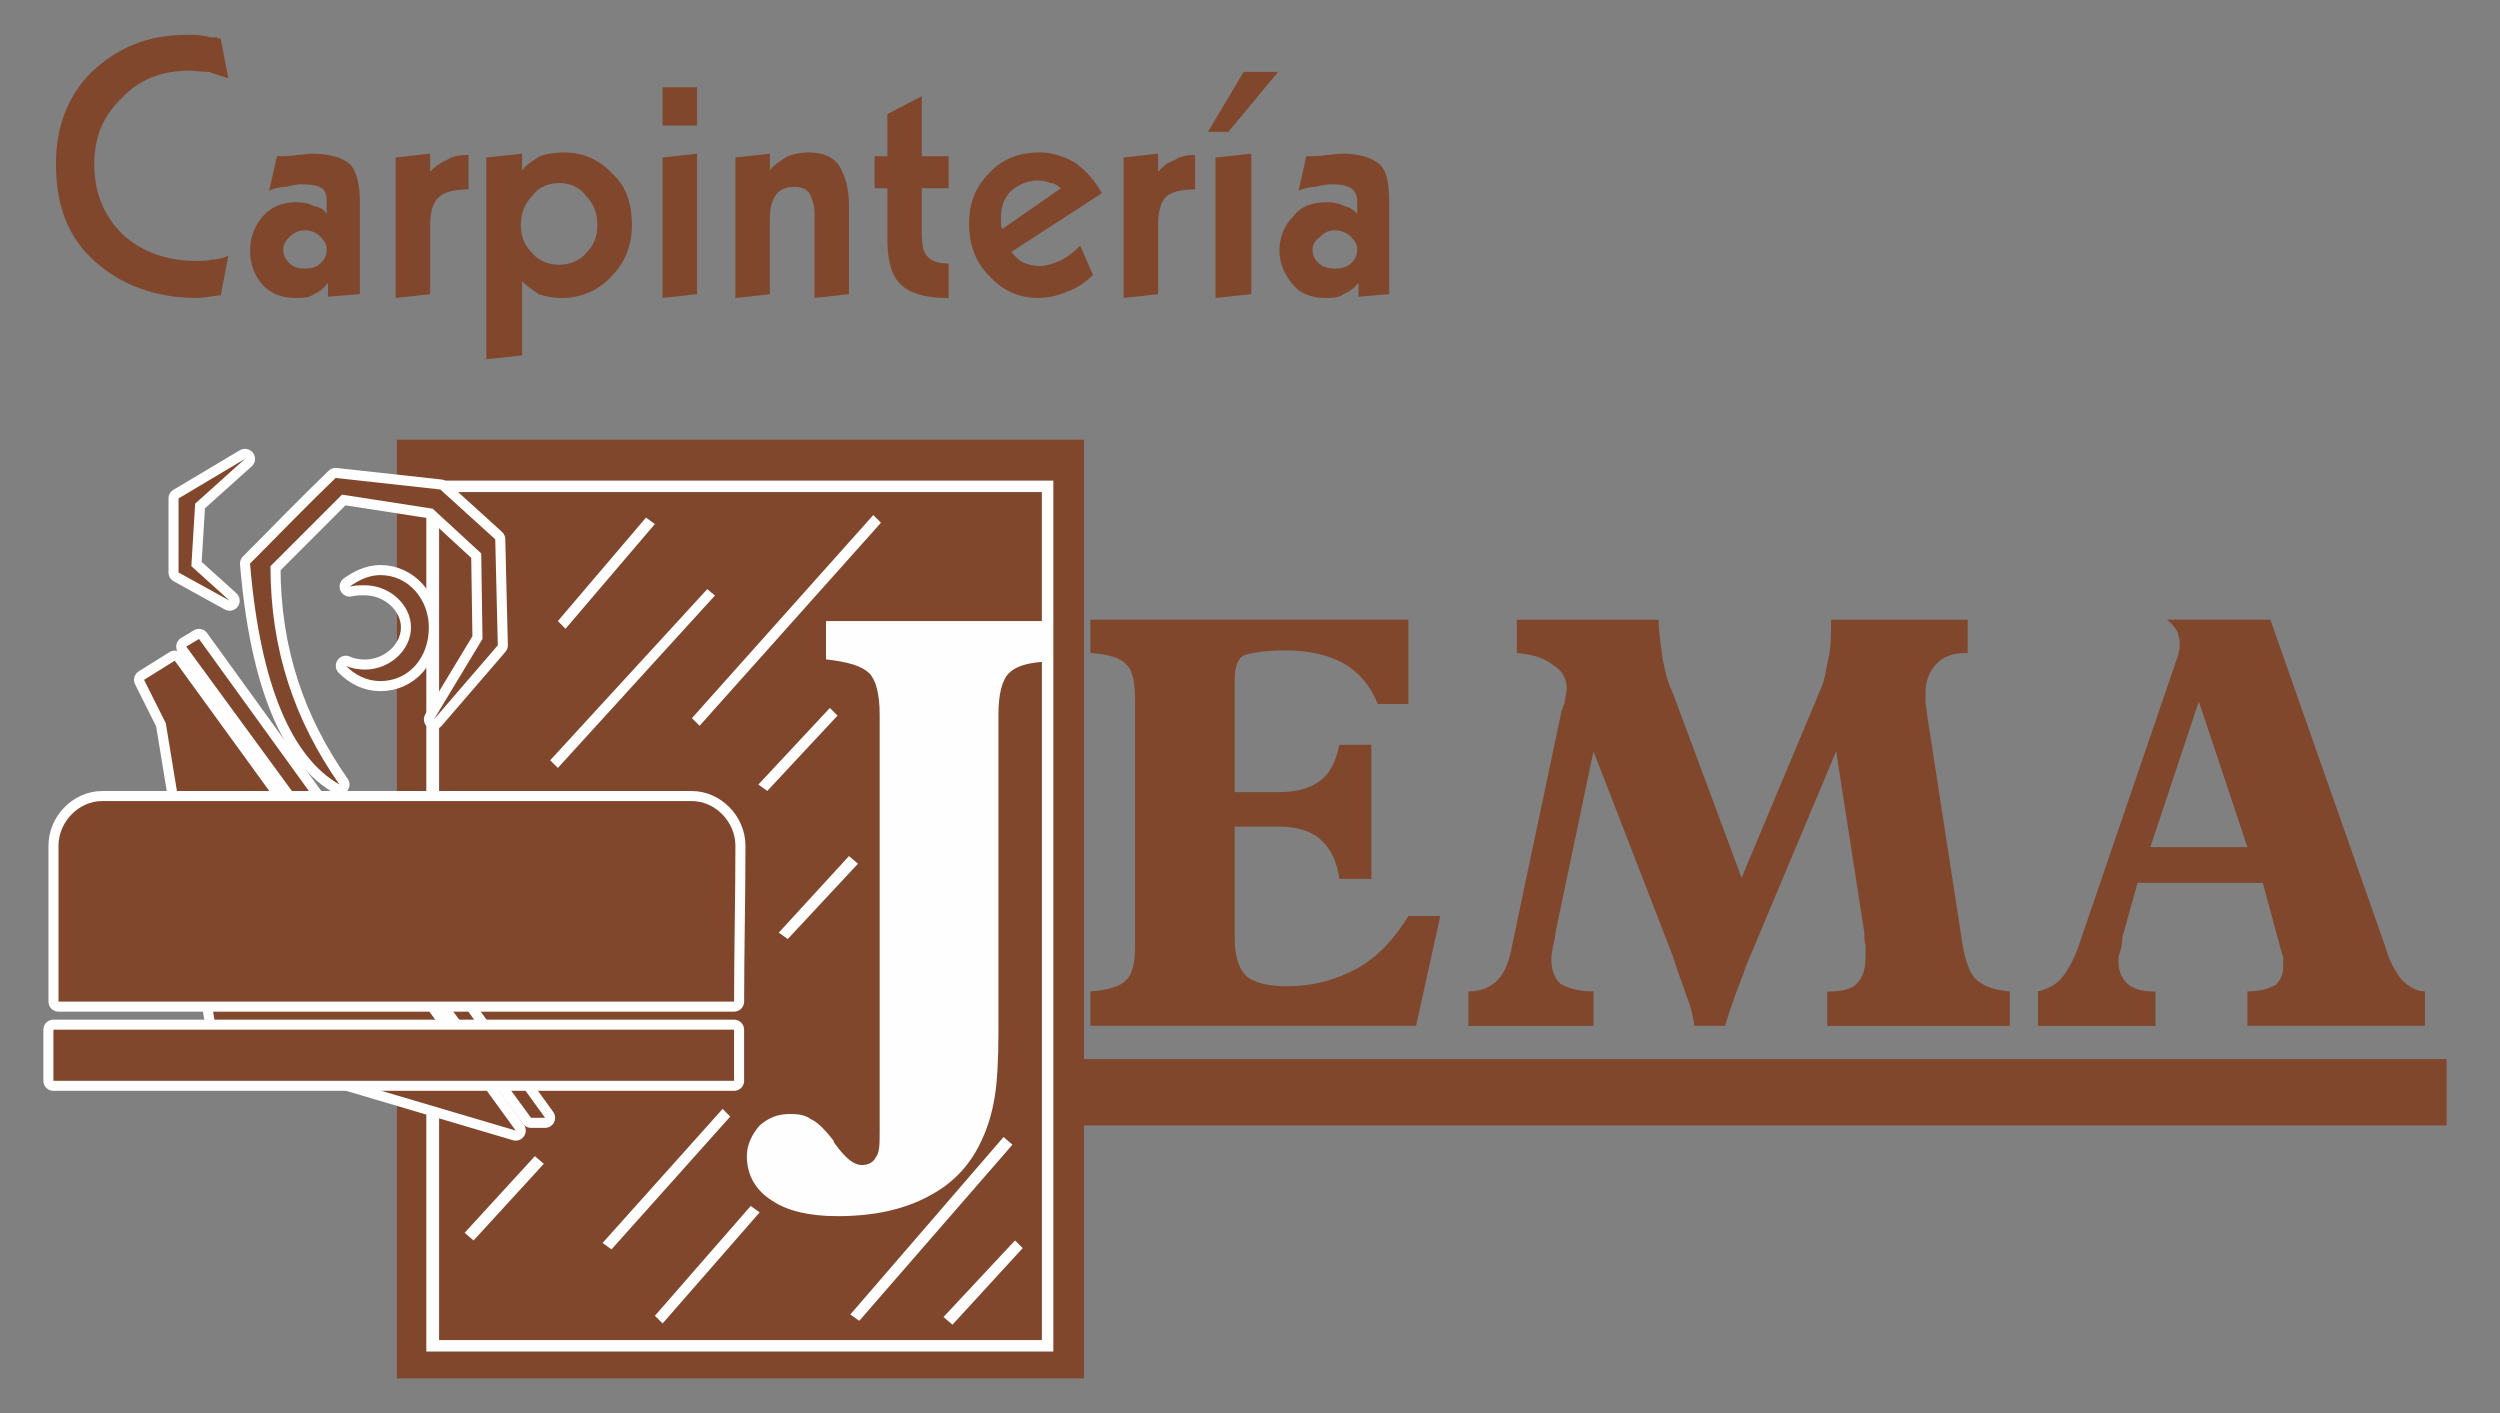
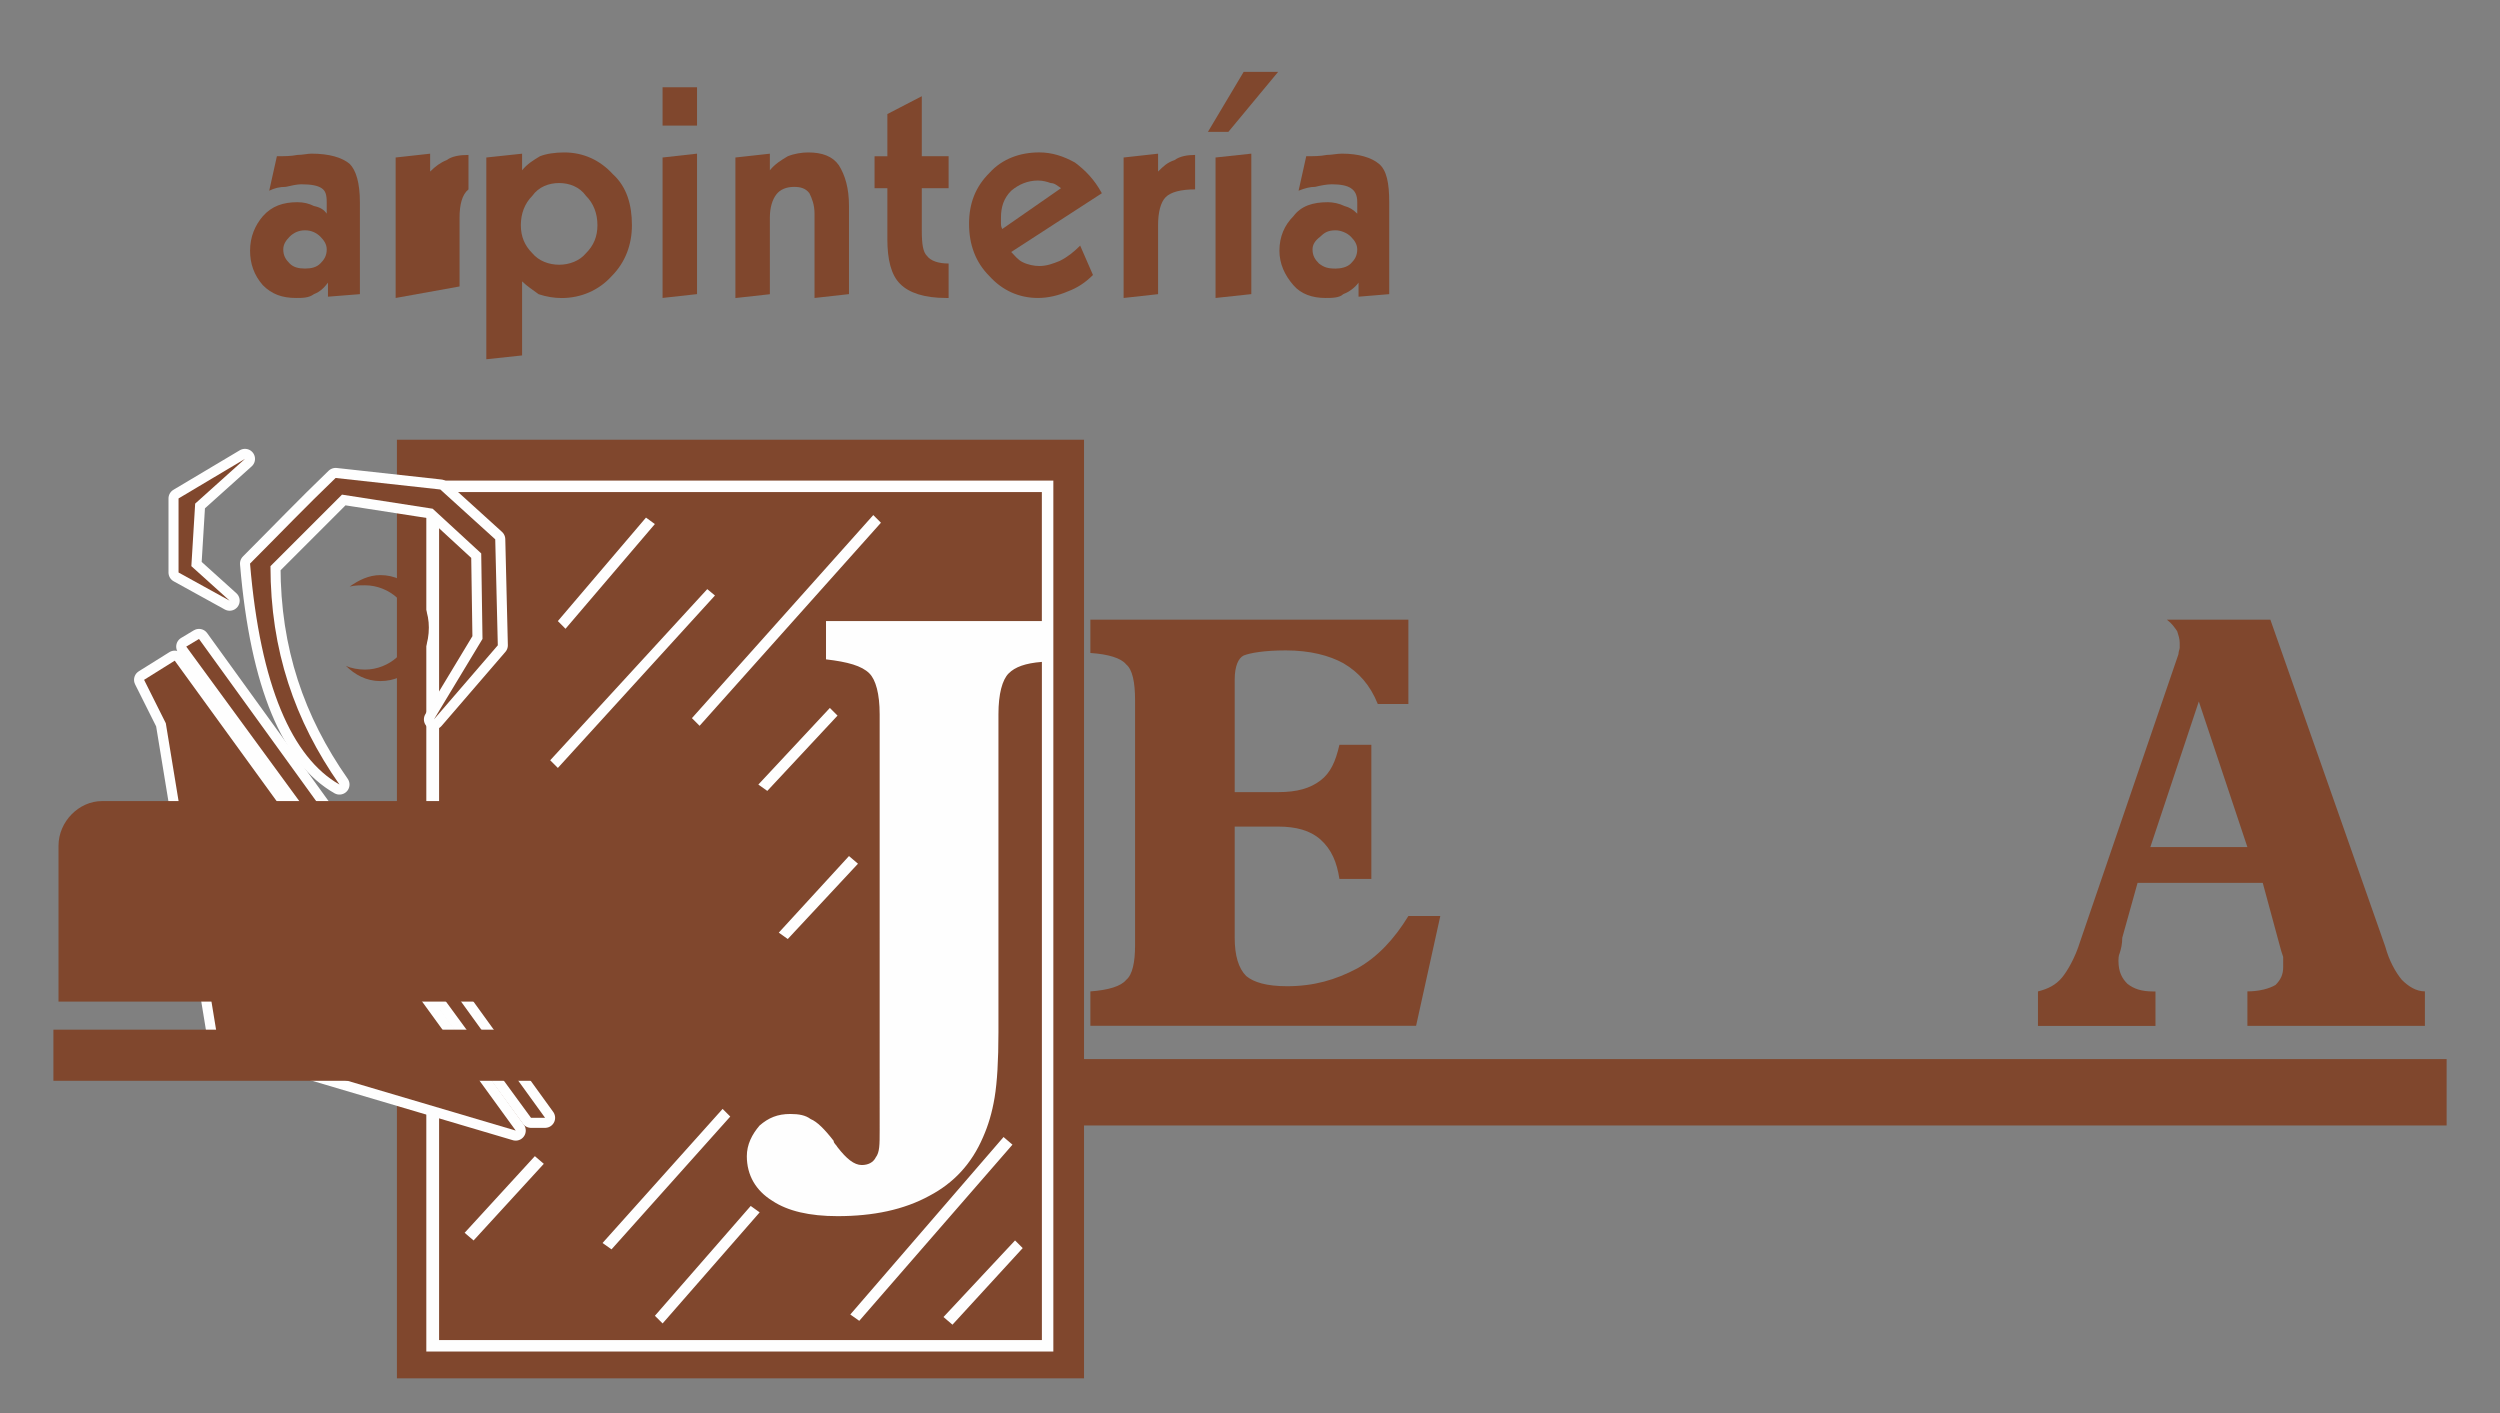
<svg xmlns="http://www.w3.org/2000/svg" version="1.1" id="Capa_1" x="0px" y="0px" width="74px" height="41.833px" viewBox="0 0 74 41.833" enable-background="new 0 0 74 41.833" xml:space="preserve">
  <rect x="0" y="0" width="74" height="41.833" fill="#808080" stroke="none" />
  <g>
    <rect x="11.749" y="13.016" fill-rule="evenodd" clip-rule="evenodd" fill="#80472D" width="20.338" height="27.783" />
    <path fill-rule="evenodd" clip-rule="evenodd" fill="#FEFEFE" d="M31.179,14.226h-18.56v25.779h18.56V14.226L31.179,14.226z    M24.45,19.517v-1.134h6.389v-3.817H12.997v25.1h17.843V19.592c-0.493,0.039-0.794,0.151-0.984,0.341   c-0.188,0.189-0.302,0.604-0.302,1.209v9.413c0,0.832-0.038,1.474-0.113,1.929c-0.075,0.453-0.19,0.83-0.341,1.172   c-0.339,0.793-0.869,1.36-1.587,1.738c-0.756,0.415-1.664,0.604-2.722,0.604c-0.832,0-1.474-0.151-1.929-0.453   c-0.49-0.303-0.756-0.757-0.756-1.323c0-0.34,0.151-0.644,0.379-0.908c0.264-0.227,0.528-0.34,0.907-0.34   c0.263,0,0.453,0.038,0.604,0.151c0.188,0.075,0.415,0.302,0.68,0.644c0,0.075,0.075,0.113,0.114,0.188   c0.264,0.34,0.491,0.528,0.718,0.528c0.188,0,0.34-0.075,0.415-0.227c0.115-0.15,0.115-0.377,0.115-0.794V21.142   c0-0.604-0.115-1.02-0.304-1.209C25.509,19.707,25.094,19.592,24.45,19.517L24.45,19.517z M30.045,36.717l-2.118,2.267l0.266,0.227   l2.079-2.267L30.045,36.717z M29.705,33.656l-4.536,5.253l0.265,0.188l4.535-5.215L29.705,33.656z M22.221,35.696l-2.836,3.251   l0.228,0.227l2.873-3.288L22.221,35.696z M21.389,32.824l-3.554,3.969l0.266,0.188l3.515-3.931L21.389,32.824z M15.832,34.222   l-2.079,2.269l0.265,0.227l2.079-2.269L15.832,34.222z M25.13,25.339l-2.078,2.267l0.266,0.189l2.078-2.229L25.13,25.339z    M24.564,20.955l-2.117,2.268l0.265,0.188l2.079-2.229L24.564,20.955z M25.849,15.246l-5.368,6.011l0.227,0.227l5.368-6.011   L25.849,15.246z M20.935,17.438l-4.649,5.066l0.227,0.227l4.65-5.104L20.935,17.438z M19.121,15.321l-2.609,3.063l0.227,0.228   l2.645-3.1L19.121,15.321z" />
    <rect x="31.443" y="31.349" fill-rule="evenodd" clip-rule="evenodd" fill="#80472D" width="40.977" height="1.965" />
    <polygon fill="none" stroke="#FEFEFE" stroke-width="0.595" stroke-linecap="round" stroke-linejoin="round" stroke-miterlimit="10" points="   4.265,20.123 5.172,19.556 15.265,33.465 6.458,30.858 4.908,21.408  " />
    <polygon fill-rule="evenodd" clip-rule="evenodd" fill="#80472D" points="4.265,20.123 5.172,19.556 15.265,33.465 6.458,30.858    4.908,21.408  " />
    <polygon fill="none" stroke="#FEFEFE" stroke-width="0.595" stroke-linecap="round" stroke-linejoin="round" stroke-miterlimit="10" points="   5.513,19.139 5.89,18.913 16.134,33.087 15.718,33.087  " />
    <polygon fill-rule="evenodd" clip-rule="evenodd" fill="#80472D" points="5.513,19.139 5.89,18.913 16.134,33.087 15.718,33.087     " />
    <path fill="none" stroke="#FEFEFE" stroke-width="0.595" stroke-linecap="round" stroke-linejoin="round" stroke-miterlimit="10" d="   M10.048,23.222c-1.323-1.89-2.042-3.969-2.042-6.464l2.117-2.117l2.684,0.417l1.437,1.323l0.038,2.531l-1.437,2.382l1.89-2.193   l-0.076-3.137l-1.626-1.475l-3.099-0.341c-0.869,0.833-1.701,1.702-2.533,2.534C7.705,20.311,8.65,22.428,10.048,23.222   L10.048,23.222z" />
    <path fill-rule="evenodd" clip-rule="evenodd" fill="#80472D" d="M10.048,23.222c-1.323-1.89-2.042-3.969-2.042-6.464l2.117-2.117   l2.684,0.417l1.437,1.323l0.038,2.531l-1.437,2.382l1.89-2.193l-0.076-3.137l-1.626-1.475l-3.099-0.341   c-0.869,0.833-1.701,1.702-2.533,2.534C7.705,20.311,8.65,22.428,10.048,23.222L10.048,23.222z" />
-     <path fill="none" stroke="#FEFEFE" stroke-width="0.595" stroke-linecap="round" stroke-linejoin="round" stroke-miterlimit="10" d="   M11.258,17.023c0.832,0,1.436,0.718,1.436,1.55c0,0.907-0.604,1.587-1.436,1.587c-0.416,0-0.756-0.188-1.021-0.453   c0.151,0.076,0.378,0.113,0.567,0.113c0.718,0,1.361-0.566,1.361-1.247c0-0.682-0.643-1.248-1.361-1.248   c-0.151,0-0.302,0-0.454,0.038C10.615,17.174,10.917,17.023,11.258,17.023L11.258,17.023z" />
    <path fill-rule="evenodd" clip-rule="evenodd" fill="#80472D" d="M11.258,17.023c0.832,0,1.436,0.718,1.436,1.55   c0,0.907-0.604,1.587-1.436,1.587c-0.416,0-0.756-0.188-1.021-0.453c0.151,0.076,0.378,0.113,0.567,0.113   c0.718,0,1.361-0.566,1.361-1.247c0-0.682-0.643-1.248-1.361-1.248c-0.151,0-0.302,0-0.454,0.038   C10.615,17.174,10.917,17.023,11.258,17.023L11.258,17.023z" />
    <polygon fill="none" stroke="#FEFEFE" stroke-width="0.595" stroke-linecap="round" stroke-linejoin="round" stroke-miterlimit="10" points="   6.797,17.78 5.664,16.758 5.777,14.907 7.251,13.583 5.285,14.754 5.285,16.946  " />
    <polygon fill-rule="evenodd" clip-rule="evenodd" fill="#80472D" points="6.797,17.78 5.664,16.758 5.777,14.907 7.251,13.583    5.285,14.754 5.285,16.946  " />
-     <path fill="none" stroke="#FEFEFE" stroke-width="0.595" stroke-linecap="round" stroke-linejoin="round" stroke-miterlimit="10" d="   M3.018,23.712h17.463c0.681,0,1.287,0.605,1.287,1.323c0,1.551-0.039,3.063-0.039,4.612H1.732v-2.835v-1.739v-0.038   C1.732,24.318,2.337,23.712,3.018,23.712L3.018,23.712z M1.581,30.479h20.147v1.512H1.581V30.479z" />
    <path fill-rule="evenodd" clip-rule="evenodd" fill="#80472D" d="M3.018,23.712h17.463c0.681,0,1.287,0.605,1.287,1.323   c0,1.551-0.039,3.063-0.039,4.612H1.732v-2.835v-1.739v-0.038C1.732,24.318,2.337,23.712,3.018,23.712L3.018,23.712z M1.581,30.479   h20.147v1.512H1.581V30.479z" />
    <path fill-rule="evenodd" clip-rule="evenodd" fill="#80472D" d="M32.275,30.366v-1.02c0.529-0.039,0.908-0.152,1.059-0.341   c0.188-0.151,0.264-0.529,0.264-1.02v-7.258c0-0.53-0.076-0.908-0.264-1.061c-0.15-0.188-0.529-0.302-1.059-0.338v-0.985h9.413   v2.495h-0.906c-0.227-0.566-0.568-0.943-1.021-1.208c-0.416-0.227-0.982-0.378-1.701-0.378c-0.643,0-1.059,0.076-1.247,0.151   c-0.152,0.075-0.266,0.302-0.266,0.718v3.326h1.286c0.566,0,0.945-0.113,1.248-0.341c0.303-0.227,0.453-0.566,0.566-1.059h0.945   v3.97h-0.945c-0.076-0.491-0.227-0.869-0.566-1.172c-0.303-0.265-0.719-0.378-1.248-0.378h-1.286v3.288   c0,0.53,0.113,0.908,0.34,1.135c0.227,0.188,0.605,0.302,1.211,0.302c0.793,0,1.436-0.188,2.078-0.528   c0.605-0.34,1.096-0.87,1.512-1.55h0.945l-0.717,3.25H32.275L32.275,30.366z" />
-     <path fill-rule="evenodd" clip-rule="evenodd" fill="#80472D" d="M43.465,30.366v-1.02c0.377,0,0.643-0.114,0.869-0.341   c0.188-0.189,0.34-0.529,0.416-0.982l1.475-6.993c0.037-0.075,0.037-0.114,0.076-0.19c0.037-0.227,0.074-0.377,0.074-0.453   c0-0.264-0.113-0.528-0.377-0.68c-0.266-0.227-0.643-0.341-1.098-0.377v-0.985h4.197c0,0.417,0.074,0.795,0.113,1.136   c0.074,0.378,0.15,0.718,0.301,1.02l2.041,5.481l2.344-5.595c0.113-0.227,0.152-0.566,0.227-0.906   c0.076-0.341,0.076-0.681,0.076-1.136h4.045v0.985h-0.076c-0.377,0-0.641,0.111-0.83,0.302c-0.229,0.227-0.342,0.528-0.342,0.868   c0,0.113,0,0.189,0,0.265c0,0.114,0.039,0.227,0.039,0.342l1.02,6.613c0.076,0.606,0.227,1.06,0.416,1.248   c0.227,0.227,0.568,0.34,1.021,0.379v1.02h-5.406v-1.02h0.076c0.379,0,0.643-0.077,0.795-0.228   c0.188-0.189,0.264-0.453,0.264-0.793c0-0.076,0-0.189,0-0.34c-0.037-0.115-0.037-0.229-0.037-0.38l-0.834-5.367l-2.682,6.389   c-0.115,0.378-0.266,0.68-0.342,0.945c-0.113,0.302-0.188,0.528-0.264,0.793h-0.908c-0.037-0.227-0.074-0.491-0.227-0.868   c-0.113-0.342-0.264-0.719-0.416-1.21l-2.344-6.049l-1.133,5.405c0,0.189-0.076,0.342-0.076,0.455   c-0.037,0.15-0.037,0.227-0.037,0.34c0,0.302,0.113,0.528,0.266,0.68c0.188,0.113,0.527,0.228,0.98,0.228v1.02H43.465   L43.465,30.366z" />
    <path fill-rule="evenodd" clip-rule="evenodd" fill="#80472D" d="M60.324,30.366v-1.02c0.303-0.077,0.529-0.19,0.717-0.417   c0.152-0.188,0.379-0.566,0.531-1.059l2.91-8.505c0-0.075,0.037-0.151,0.037-0.188c0-0.039,0-0.077,0-0.152   c0-0.113-0.037-0.227-0.074-0.34c-0.078-0.113-0.152-0.227-0.305-0.342h3.063l3.402,9.679c0.113,0.416,0.303,0.756,0.49,0.982   c0.189,0.188,0.418,0.341,0.682,0.341v1.02h-5.254v-1.02c0.34,0,0.641-0.077,0.832-0.19c0.15-0.15,0.227-0.302,0.227-0.528   c0-0.075,0-0.188,0-0.302c-0.039-0.113-0.076-0.227-0.113-0.378l-0.492-1.815h-3.705l-0.453,1.625c0,0.19-0.039,0.342-0.076,0.455   c-0.037,0.075-0.037,0.188-0.037,0.227c0,0.34,0.113,0.528,0.264,0.68c0.189,0.15,0.416,0.228,0.756,0.228h0.076v1.02H60.324   L60.324,30.366z M63.65,25.074h2.873l-1.438-4.31L63.65,25.074L63.65,25.074z" />
-     <path fill-rule="evenodd" clip-rule="evenodd" fill="#80472D" d="M6.533,1.147l0.227,1.172c-0.227-0.075-0.377-0.114-0.566-0.19   c-0.227,0-0.416-0.037-0.605-0.037c-0.793,0-1.474,0.265-1.966,0.794C3.055,3.415,2.791,4.056,2.791,4.851   c0,0.832,0.264,1.512,0.831,2.078c0.567,0.53,1.323,0.794,2.192,0.794c0.151,0,0.302,0,0.454-0.037   c0.151,0,0.302-0.038,0.491-0.113L6.533,8.745c0,0-0.038,0-0.075,0C6.193,8.782,5.966,8.82,5.853,8.82   c-1.248,0-2.268-0.378-3.062-1.097C1.997,7.004,1.657,6.06,1.657,4.851c0-1.097,0.34-2.003,1.059-2.723   C3.471,1.41,4.378,1.033,5.513,1.033c0.113,0,0.227,0,0.302,0c0.113,0,0.189,0.039,0.302,0.039   c0.076,0.036,0.152,0.036,0.303,0.036C6.458,1.147,6.533,1.147,6.533,1.147L6.533,1.147z" />
    <path fill-rule="evenodd" clip-rule="evenodd" fill="#80472D" d="M9.028,6.817c-0.189,0-0.34,0.075-0.454,0.188   C8.461,7.12,8.385,7.233,8.385,7.383c0,0.189,0.076,0.303,0.189,0.416c0.113,0.114,0.264,0.15,0.454,0.15   c0.189,0,0.34-0.036,0.454-0.15c0.113-0.113,0.189-0.227,0.189-0.416c0-0.15-0.076-0.264-0.189-0.379   C9.368,6.892,9.217,6.817,9.028,6.817L9.028,6.817z M10.653,5.985v2.722L9.708,8.782V8.367c-0.114,0.151-0.227,0.265-0.416,0.34   C9.141,8.82,8.952,8.82,8.763,8.82c-0.416,0-0.718-0.113-0.983-0.378C7.516,8.14,7.402,7.799,7.402,7.421   c0-0.417,0.151-0.756,0.378-1.021c0.265-0.302,0.605-0.415,1.021-0.415c0.189,0,0.34,0.038,0.492,0.113   c0.189,0.038,0.302,0.113,0.378,0.227v-0.34c0-0.227-0.038-0.34-0.152-0.415C9.406,5.494,9.217,5.455,8.914,5.455   c-0.113,0-0.302,0.039-0.453,0.076c-0.189,0-0.341,0.039-0.492,0.114l0.227-1.021c0.227,0,0.416,0,0.605-0.038   c0.151,0,0.303-0.038,0.416-0.038c0.529,0,0.907,0.113,1.134,0.303C10.54,5.041,10.653,5.418,10.653,5.985L10.653,5.985z" />
-     <path fill-rule="evenodd" clip-rule="evenodd" fill="#80472D" d="M13.867,4.586v1.02c-0.416,0-0.719,0.077-0.87,0.228   c-0.189,0.151-0.264,0.453-0.264,0.832v2.041L11.711,8.82V4.662l1.021-0.113v0.529c0.151-0.151,0.302-0.265,0.492-0.34   C13.375,4.625,13.602,4.586,13.867,4.586L13.867,4.586z" />
+     <path fill-rule="evenodd" clip-rule="evenodd" fill="#80472D" d="M13.867,4.586v1.02c-0.189,0.151-0.264,0.453-0.264,0.832v2.041L11.711,8.82V4.662l1.021-0.113v0.529c0.151-0.151,0.302-0.265,0.492-0.34   C13.375,4.625,13.602,4.586,13.867,4.586L13.867,4.586z" />
    <path fill-rule="evenodd" clip-rule="evenodd" fill="#80472D" d="M15.454,8.328v2.193l-1.059,0.113V4.662l1.059-0.113v0.492   c0.151-0.189,0.34-0.303,0.529-0.416c0.189-0.076,0.454-0.113,0.719-0.113c0.566,0,1.057,0.227,1.437,0.642   c0.415,0.378,0.566,0.907,0.566,1.513c0,0.567-0.189,1.096-0.604,1.511c-0.377,0.417-0.908,0.644-1.475,0.644   c-0.227,0-0.453-0.038-0.681-0.113C15.794,8.593,15.605,8.479,15.454,8.328L15.454,8.328z M16.55,5.418   c-0.302,0-0.605,0.112-0.793,0.378c-0.227,0.227-0.34,0.528-0.34,0.869c0,0.339,0.114,0.604,0.34,0.831   c0.188,0.227,0.491,0.34,0.793,0.34c0.303,0,0.605-0.113,0.794-0.34c0.228-0.227,0.34-0.492,0.34-0.831   c0-0.341-0.112-0.643-0.34-0.869C17.155,5.531,16.853,5.418,16.55,5.418L16.55,5.418z" />
    <path fill-rule="evenodd" clip-rule="evenodd" fill="#80472D" d="M20.632,4.548v4.158l-1.02,0.113V4.662L20.632,4.548z    M19.612,2.583h1.02v1.135h-1.02V2.583z" />
    <path fill-rule="evenodd" clip-rule="evenodd" fill="#80472D" d="M25.13,6.098v2.608L24.11,8.82V6.325   c0-0.265-0.076-0.453-0.151-0.604c-0.113-0.15-0.265-0.189-0.454-0.189c-0.227,0-0.414,0.075-0.529,0.228   c-0.113,0.151-0.188,0.378-0.188,0.681v2.268l-1.02,0.113V4.662l1.02-0.113v0.492c0.151-0.189,0.34-0.303,0.53-0.416   c0.188-0.076,0.414-0.113,0.604-0.113c0.416,0,0.72,0.113,0.907,0.377C25.018,5.192,25.13,5.57,25.13,6.098L25.13,6.098z" />
    <path fill-rule="evenodd" clip-rule="evenodd" fill="#80472D" d="M27.285,2.848v1.776h0.794V5.57h-0.794v1.247   c0,0.416,0.038,0.643,0.152,0.756c0.112,0.15,0.339,0.227,0.642,0.227V8.82h-0.075c-0.642,0-1.097-0.151-1.36-0.417   c-0.266-0.263-0.378-0.717-0.378-1.322V5.57h-0.379V4.625h0.379V3.376L27.285,2.848z" />
    <path fill-rule="evenodd" clip-rule="evenodd" fill="#80472D" d="M32.615,5.72l-2.683,1.739c0.113,0.113,0.188,0.227,0.34,0.302   c0.15,0.075,0.341,0.113,0.492,0.113c0.227,0,0.416-0.075,0.605-0.151c0.227-0.113,0.416-0.264,0.604-0.453l0.379,0.87   c-0.229,0.227-0.455,0.378-0.756,0.491C31.33,8.745,31.027,8.82,30.724,8.82c-0.565,0-1.057-0.227-1.435-0.644   c-0.417-0.415-0.605-0.943-0.605-1.55c0-0.604,0.188-1.096,0.605-1.51c0.378-0.417,0.906-0.605,1.474-0.605   c0.379,0,0.719,0.113,1.059,0.302C32.123,5.041,32.388,5.304,32.615,5.72L32.615,5.72z M31.406,5.57   c-0.113-0.076-0.189-0.151-0.303-0.151c-0.113-0.039-0.227-0.075-0.379-0.075c-0.302,0-0.565,0.111-0.792,0.302   c-0.227,0.227-0.303,0.491-0.303,0.794c0,0.076,0,0.112,0,0.151c0,0.075,0,0.112,0.038,0.188L31.406,5.57z" />
    <path fill-rule="evenodd" clip-rule="evenodd" fill="#80472D" d="M35.375,4.586v1.02c-0.416,0-0.717,0.077-0.869,0.228   c-0.152,0.151-0.227,0.453-0.227,0.832v2.041l-1.02,0.113V4.662l1.02-0.113v0.529c0.152-0.151,0.264-0.265,0.49-0.34   C34.919,4.625,35.148,4.586,35.375,4.586L35.375,4.586z" />
    <path fill-rule="evenodd" clip-rule="evenodd" fill="#80472D" d="M37.039,4.548v4.158L35.98,8.82V4.662L37.039,4.548z    M36.812,2.128h1.02l-1.473,1.776h-0.605L36.812,2.128z" />
    <path fill-rule="evenodd" clip-rule="evenodd" fill="#80472D" d="M39.533,6.817c-0.227,0-0.34,0.075-0.453,0.188   c-0.15,0.115-0.229,0.229-0.229,0.379c0,0.189,0.078,0.303,0.191,0.416c0.15,0.114,0.264,0.15,0.49,0.15   c0.15,0,0.34-0.036,0.453-0.15c0.113-0.113,0.189-0.227,0.189-0.416c0-0.15-0.076-0.264-0.189-0.379   C39.873,6.892,39.684,6.817,39.533,6.817L39.533,6.817z M41.121,5.985v2.722l-0.908,0.075V8.367   c-0.113,0.151-0.264,0.265-0.453,0.34C39.646,8.82,39.42,8.82,39.23,8.82c-0.379,0-0.719-0.113-0.945-0.378   c-0.264-0.302-0.414-0.643-0.414-1.021c0-0.417,0.15-0.756,0.414-1.021c0.227-0.302,0.566-0.415,1.021-0.415   c0.15,0,0.34,0.038,0.49,0.113c0.152,0.038,0.266,0.113,0.379,0.227v-0.34c0-0.227-0.076-0.34-0.189-0.415   c-0.113-0.076-0.303-0.115-0.566-0.115c-0.15,0-0.34,0.039-0.49,0.076c-0.152,0-0.305,0.039-0.492,0.114l0.227-1.021   c0.227,0,0.416,0,0.605-0.038c0.15,0,0.301-0.038,0.453-0.038c0.49,0,0.869,0.113,1.096,0.303S41.121,5.418,41.121,5.985   L41.121,5.985z" />
  </g>
</svg>